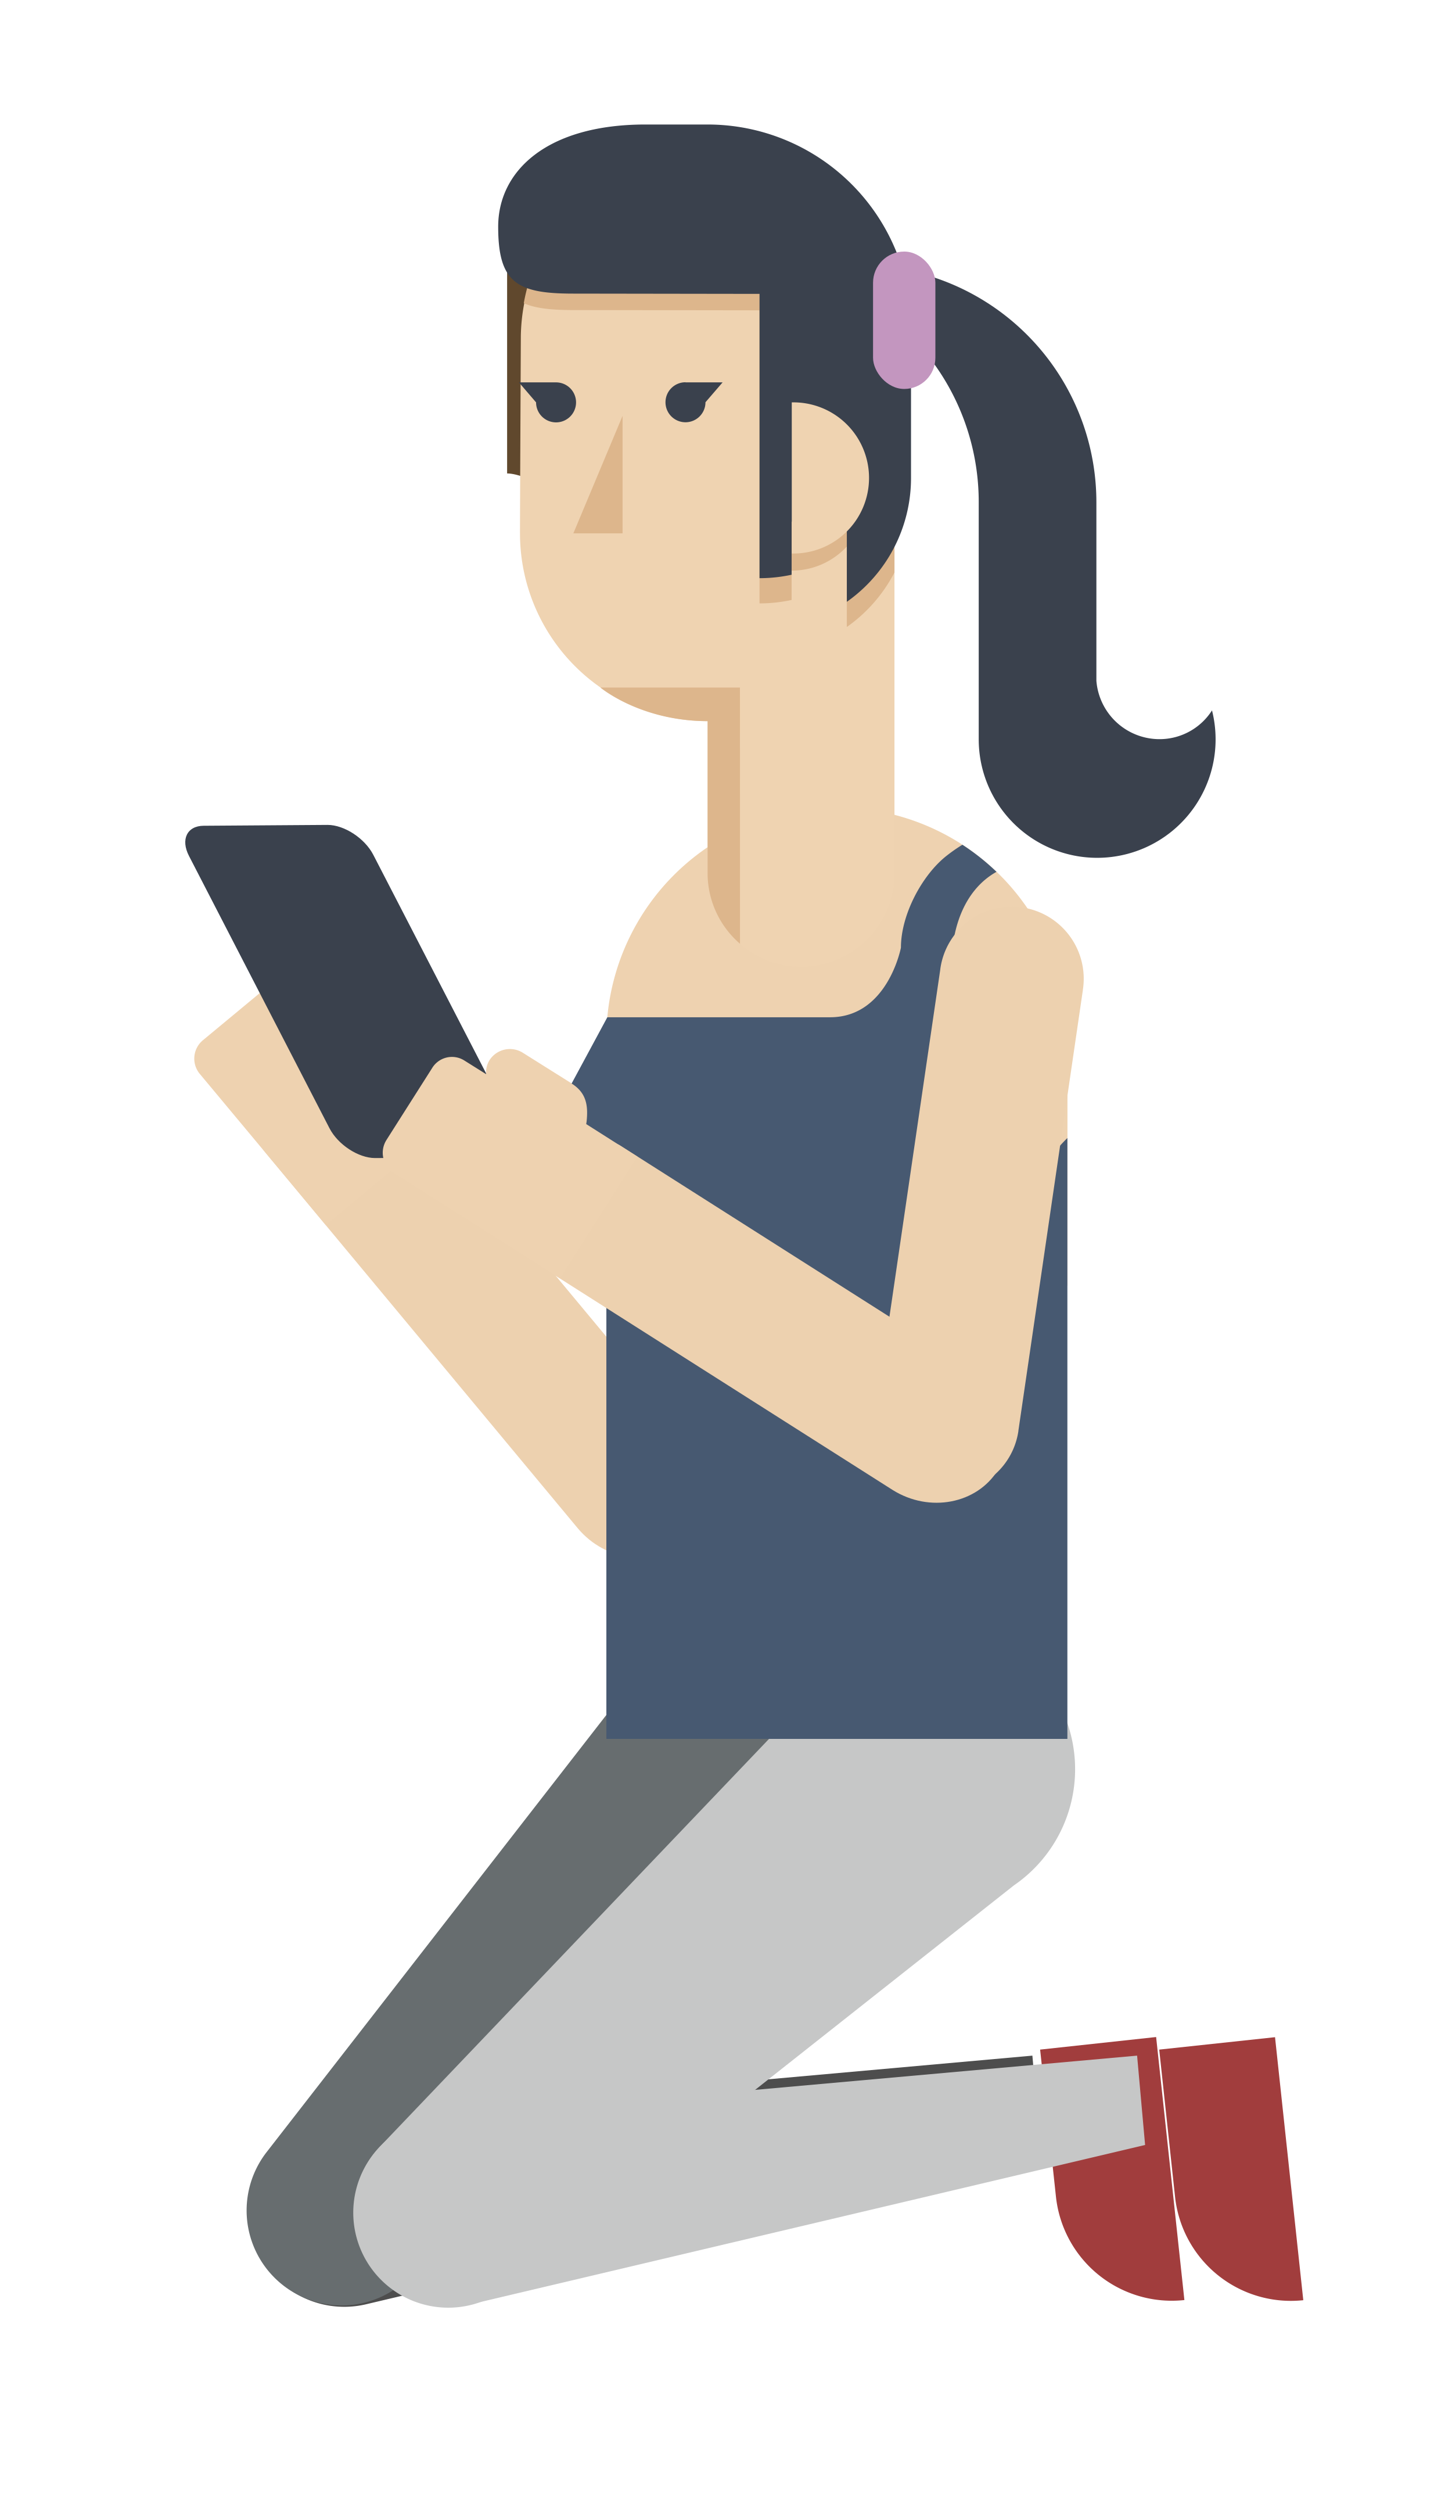
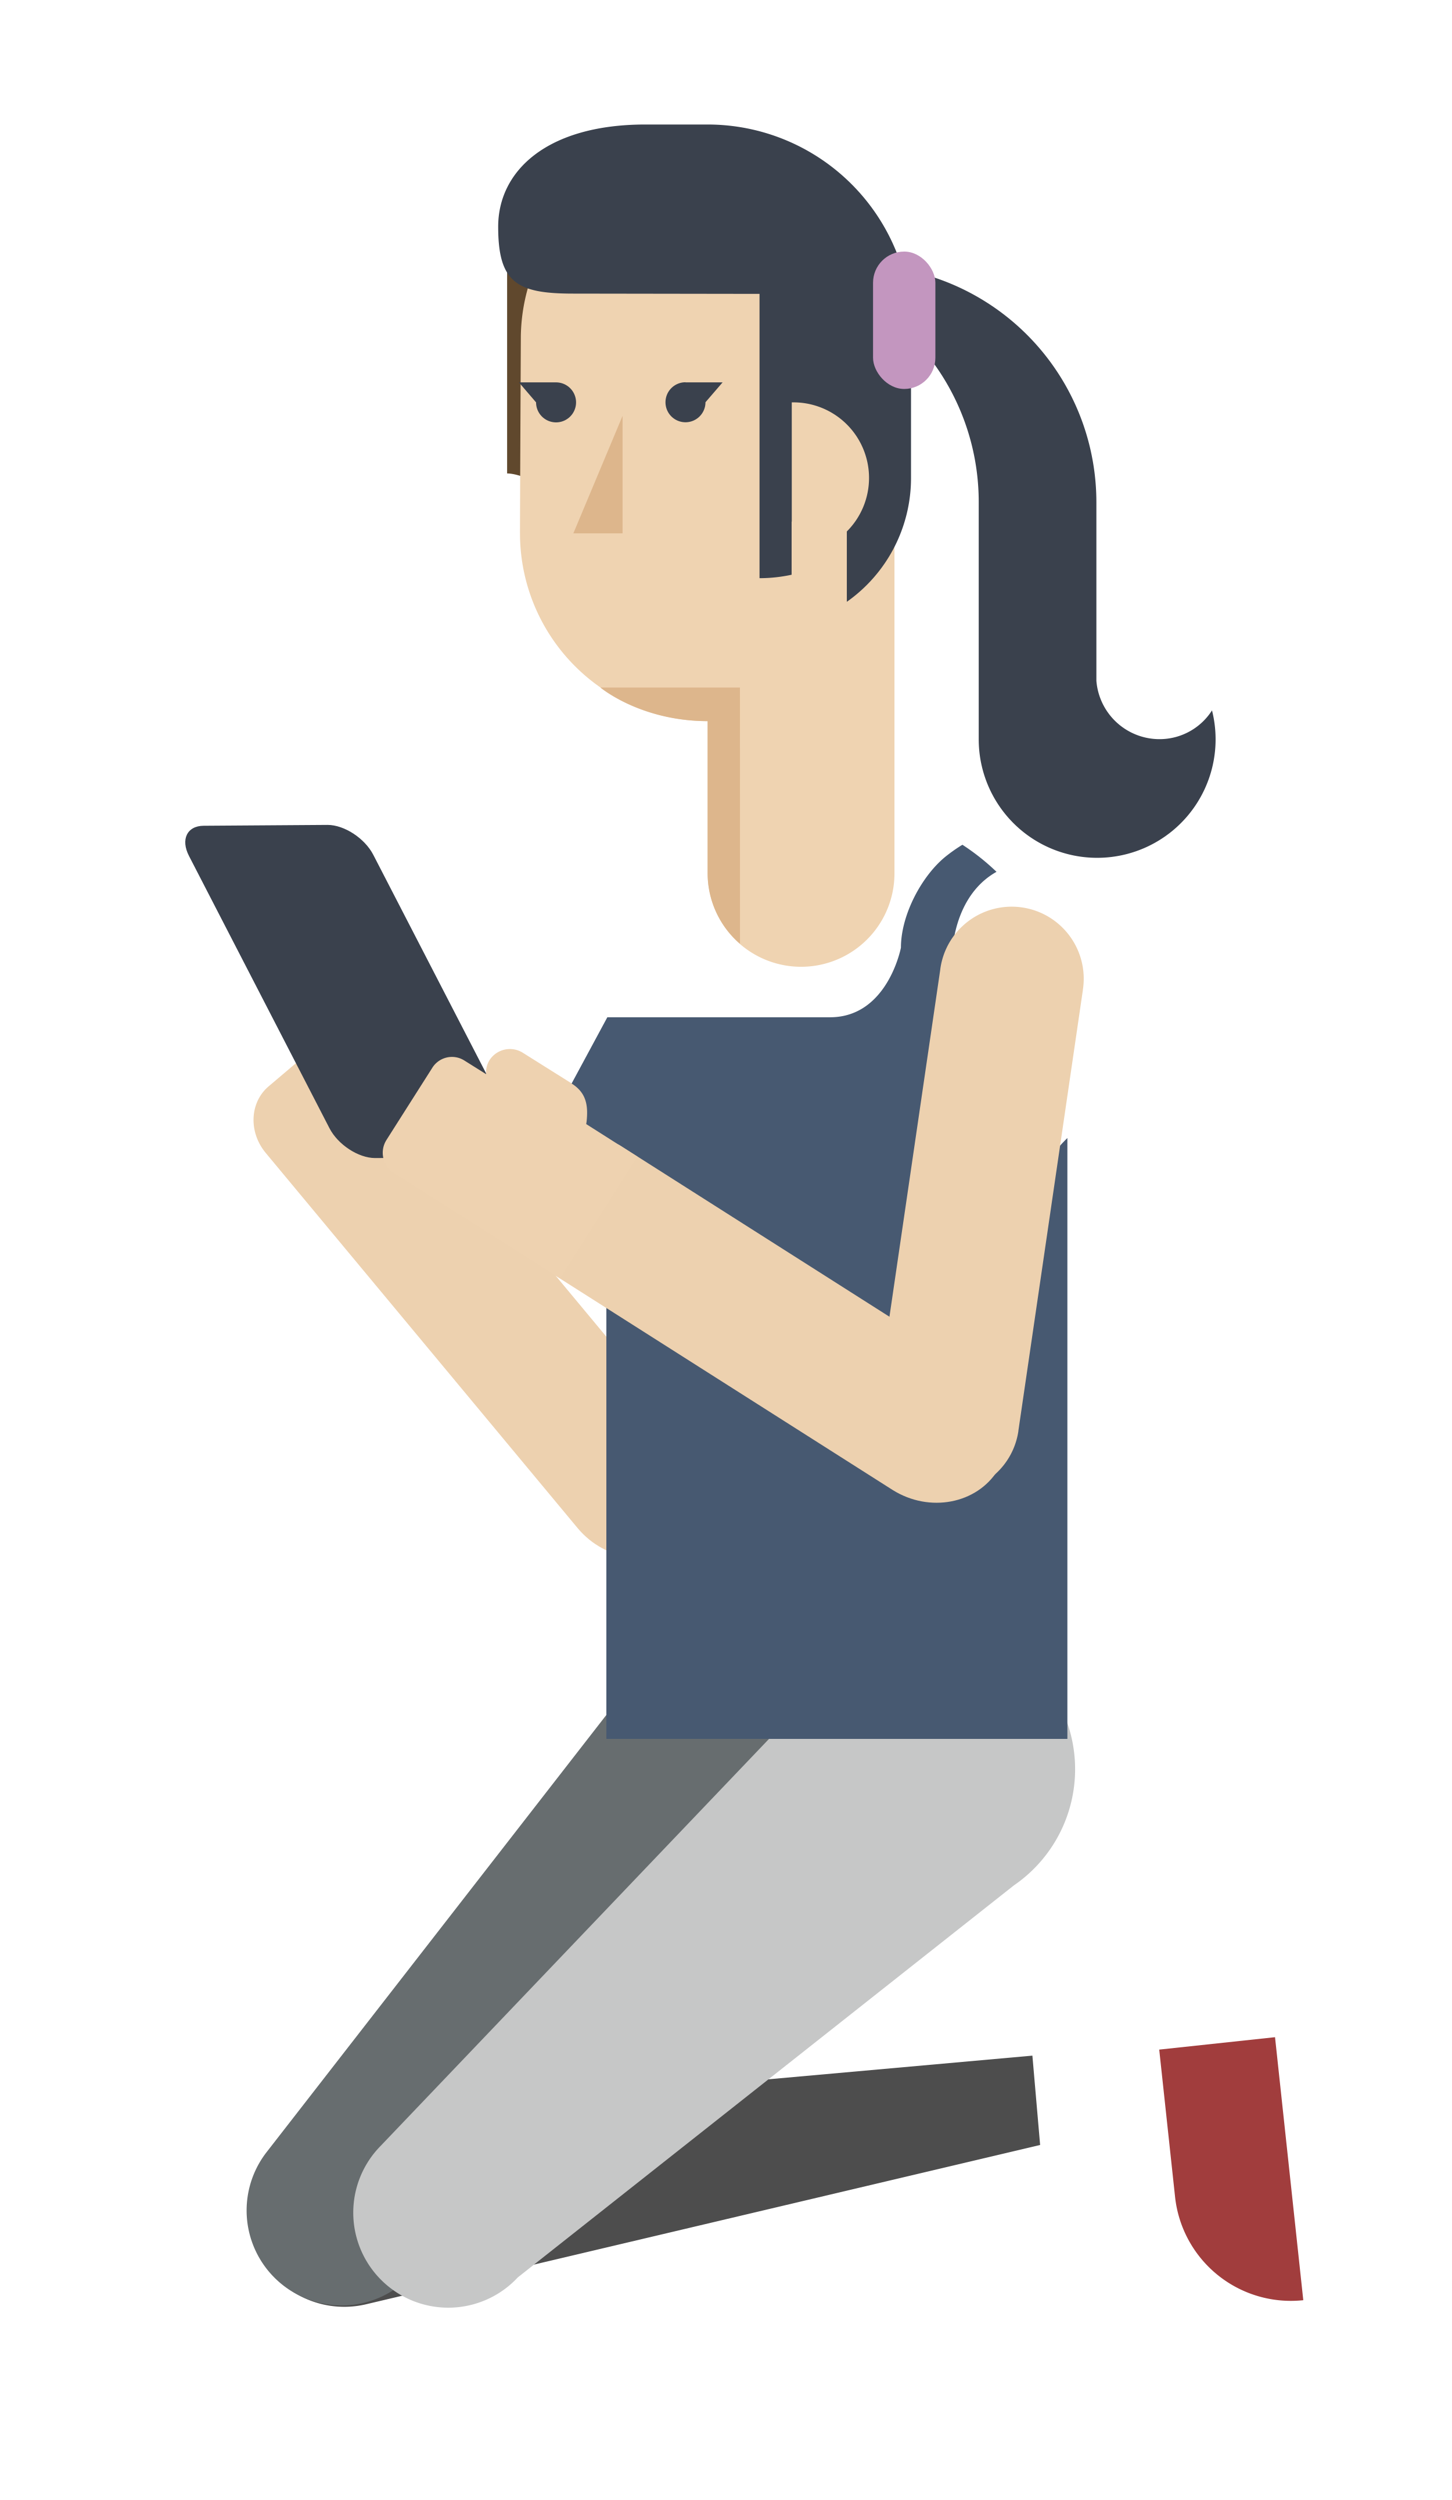
<svg xmlns="http://www.w3.org/2000/svg" id="Capa_1" data-name="Capa 1" viewBox="0 0 375.52 646.42">
  <title>Mesa de trabajo 21</title>
  <path d="M109.48,288.67,178,371.05c7.25,8.58,6.76,20.9-1.09,27.54s-20.2,5.15-27.44-3.42l-80.67-97c-4.56-5.38-4.26-13.13.67-17.31l.11-.09,14.25-12.08.79-.67C86.21,266.74,109.48,288.67,109.48,288.67Z" fill="#edd1af" />
-   <path d="M102.49,269.66l.09.1c2.88,3.46,2.3,6.72.65,10.47l-.3.62,10,12L84.27,316.75c-10.18-12.23-32.51-39-32.51-39a6.18,6.18,0,0,1,.68-8.78l16.89-14a6,6,0,0,1,8.62.64l4.25,5.05a6,6,0,0,1,2-3.18,6.29,6.29,0,0,1,8.85.91l9.51,11.31Z" fill="#eed2b0" />
  <path d="M129.1,299.18,97,299.4c-4.28,0-9.59-3.44-11.79-7.71L48.88,221.3c-2.21-4.27-.5-7.78,3.78-7.81l32.07-.22c4.28,0,9.59,3.44,11.8,7.71l36.35,70.39C135.09,295.64,133.39,299.16,129.1,299.18Z" fill="#3a414d" />
  <path d="M267,531.46,90.29,547.29a24.57,24.57,0,1,0,4.35,48.46L269,554.56Z" fill="#4d4d4d" />
-   <path d="M273.09,567.9h0l-4.09-38L299,526.65l7.31,68A30.12,30.12,0,0,1,273.09,567.9Z" fill="#a13d3d" />
  <path d="M224,416.23a36.38,36.38,0,0,0-51.05,6.4l-104,133.78a24.56,24.56,0,1,0,38.79,30.15L225.1,472.75h0A36.42,36.42,0,0,0,224,416.23Z" fill="#676d6f" />
-   <path d="M296.15,554.56l-2.07-23.1L117.4,547.29a24.57,24.57,0,1,0,4.35,48.46h0Z" fill="#c6c7c7" />
  <path d="M266.81,431.09a36.38,36.38,0,0,0-51.43,1.2l-117,122.57a24.57,24.57,0,1,0,35.54,33.93L262.22,487.44h0a36.42,36.42,0,0,0,4.59-56.35Z" fill="#c6c7c7" />
  <path d="M303.89,567.9h0l-4.09-38,29.95-3.21,7.31,68A30.12,30.12,0,0,1,303.89,567.9Z" fill="#a13d3d" />
-   <path d="M216.45,208.78a59.62,59.62,0,0,1,59.62,59.62v64H156.82v-64A59.62,59.62,0,0,1,216.45,208.78Z" fill="#eed2b0" />
  <path d="M157.07,263l57.71,0C229.6,262.93,233,245,233,245c0-8.62,5.57-18.91,11.9-23.82a42.33,42.33,0,0,1,4-2.78,59.74,59.74,0,0,1,8.82,7c-7.88,4.41-11.65,13.75-11.65,24.59v24.76c0,15.09,1.73,27.32,16.82,27.32,7.47,0,8.23-3,13.16-7.85V449.57H156.82v-124c-11.45-3.45-20.17-12.1-20.17-24.7Z" fill="#475971" />
  <path d="M243.18,250.62h0a.09.09,0,0,1,0-.05,18.63,18.63,0,1,1,36.87,5.36s0,0,0,.08L263.38,369.89a.28.28,0,0,0,0,.09,18.63,18.63,0,1,1-36.87-5.44s0,0,0-.05h0Z" fill="#edd1af" />
  <path d="M160.25,296.07l90.43,57.48c9.52,5.95,12.82,17.83,7.38,26.55s-17.66,11.08-27.18,5.13L124.43,317.59c-6-3.73-8.07-11.2-4.66-16.68l.08-.12,9.87-15.86.55-.88C131.38,282.3,160.25,296.07,160.25,296.07Z" fill="#edd1af" />
  <path d="M147.78,280.11l.11.06c3.8,2.41,4.24,5.7,3.82,9.77l-.1.68,13.23,8.4-20,31.49L101.94,303.3a6.17,6.17,0,0,1-2-8.56c.19-.31,11.78-18.54,11.78-18.54a6,6,0,0,1,8.4-2l5.6,3.51a6,6,0,0,1,.89-3.64,6.28,6.28,0,0,1,8.7-1.83l12.52,7.86Z" fill="#eed2b0" />
  <path d="M170.36,36V147.8c-2.89-.77-28.24-25.23-39.21-25.4V68.58C136.48,66.1,170.36,36,170.36,36Z" fill="#60482d" />
  <path d="M134.7,86.94a48.32,48.32,0,0,1,96.63,0V225.8h0a24.15,24.15,0,0,1-48.3,0h0V186.45h0a48.56,48.56,0,0,1-48.55-48.56C134.46,136.1,134.7,87.66,134.7,86.94Z" fill="#efd3b1" />
  <polygon points="161.01 107.52 161.01 137.89 148.28 137.89 161.01 107.52" fill="#ddb68c" />
  <path d="M191.38,244A24.09,24.09,0,0,1,183,225.8h0V186.44c-17.42,0-27.72-8.68-27.72-8.68h36.09Z" fill="#ddb68c" />
  <path d="M143.81,98.86a5.17,5.17,0,1,1-5.17,5.17l-4.43-5.17Z" fill="#3a414d" />
  <path d="M177.28,98.86h9.6L182.45,104a5.17,5.17,0,1,1-5.17-5.17Z" fill="#3a414d" />
-   <path d="M183,38.63a48.32,48.32,0,0,0-47.54,39.75c3,1.36,7.18,1.78,12.81,1.78l48.16.07V143.1h0V156a39.16,39.16,0,0,0,8.3-.89v-7.58a19.46,19.46,0,0,0,14.28-6.23V162.1A39.42,39.42,0,0,0,231.33,148v-61A48.31,48.31,0,0,0,183,38.63Z" fill="#ddb68c" />
  <path d="M313.48,183.62a16.09,16.09,0,0,1-13.58,7.48A16.38,16.38,0,0,1,283.55,176V129.86a61.23,61.23,0,0,0-50.13-60.22A52.68,52.68,0,0,0,183,32.19h-16.1c-25.32,0-38.06,11.9-38.06,26.43s4.9,17.29,19.43,17.29l48.16.07v62.87h0v10.63a39.16,39.16,0,0,0,8.3-.89v-13.7c4.1-2,9.21-4.5,14.28-6.62v27.32a39.14,39.14,0,0,0,16.6-32V87a61,61,0,0,1,17.51,42.86h0V191.1h0a30.63,30.63,0,1,0,60.32-7.48Z" fill="#3a414d" />
  <path d="M204.77,104V143.1a19.54,19.54,0,1,0,0-39.07Z" fill="#efd3b1" />
  <rect x="225.78" y="65.05" width="16.12" height="35.52" rx="8.06" transform="translate(467.69 165.61) rotate(-180)" fill="#c396bf" />
</svg>